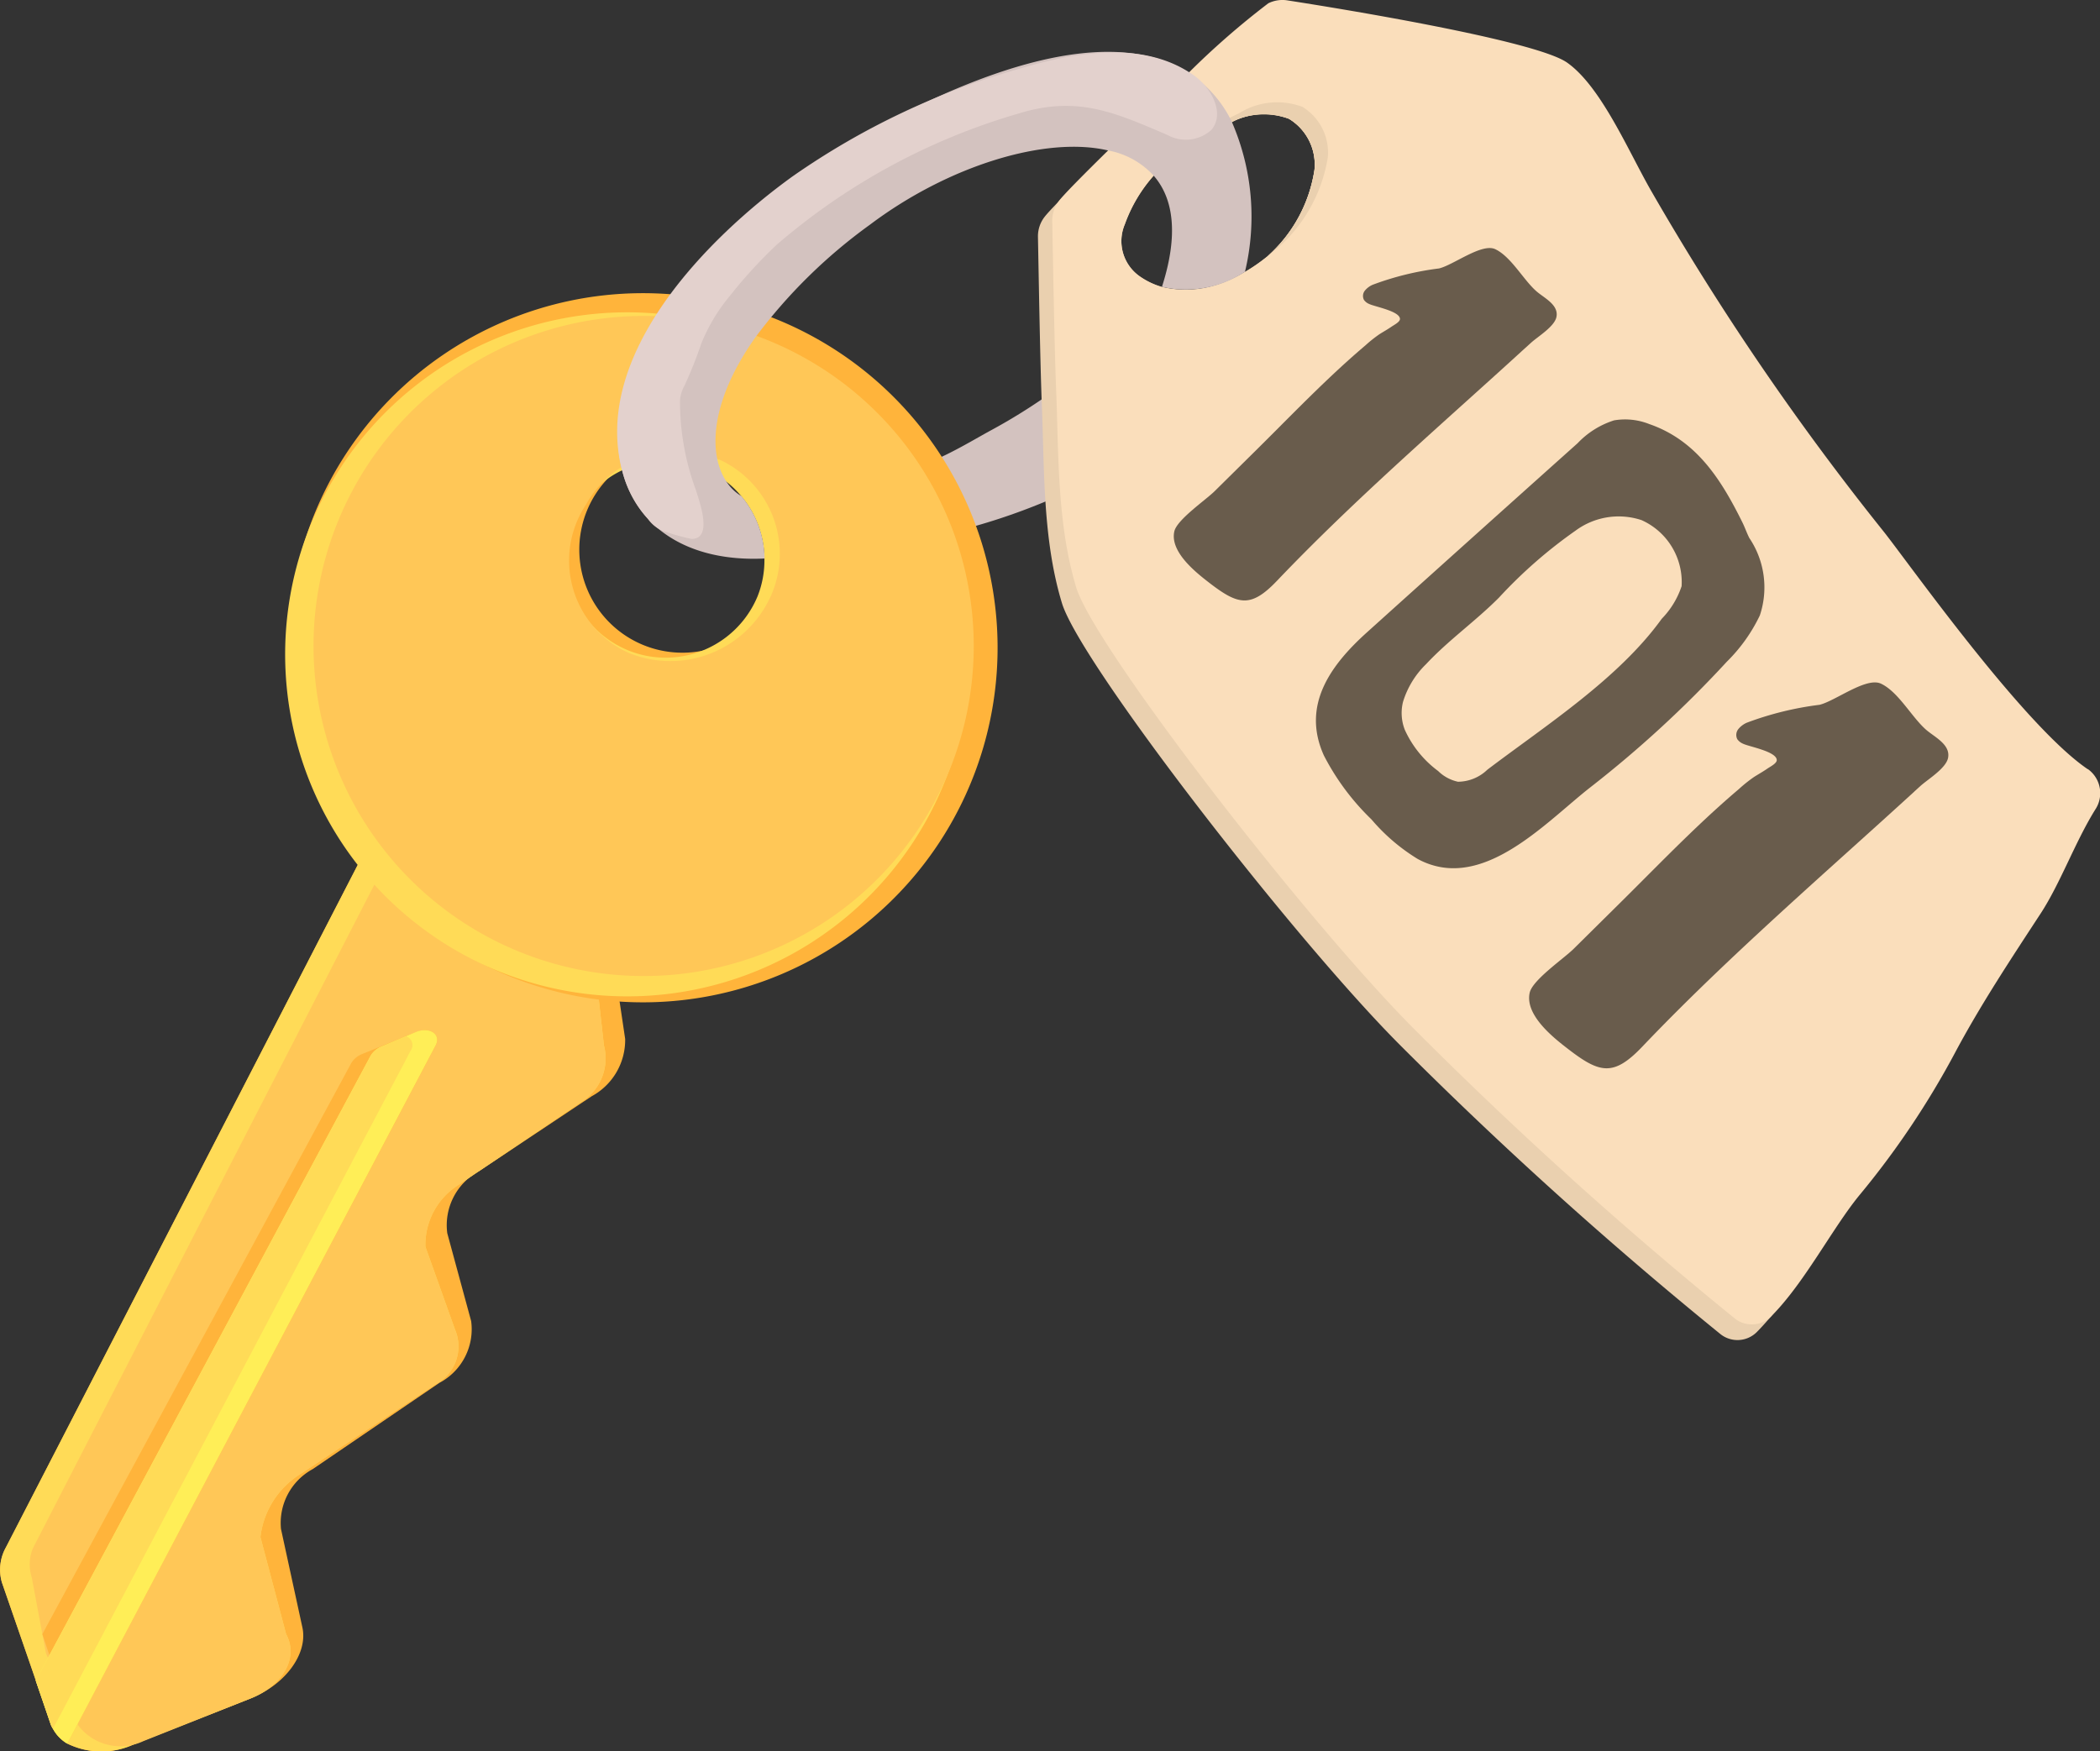
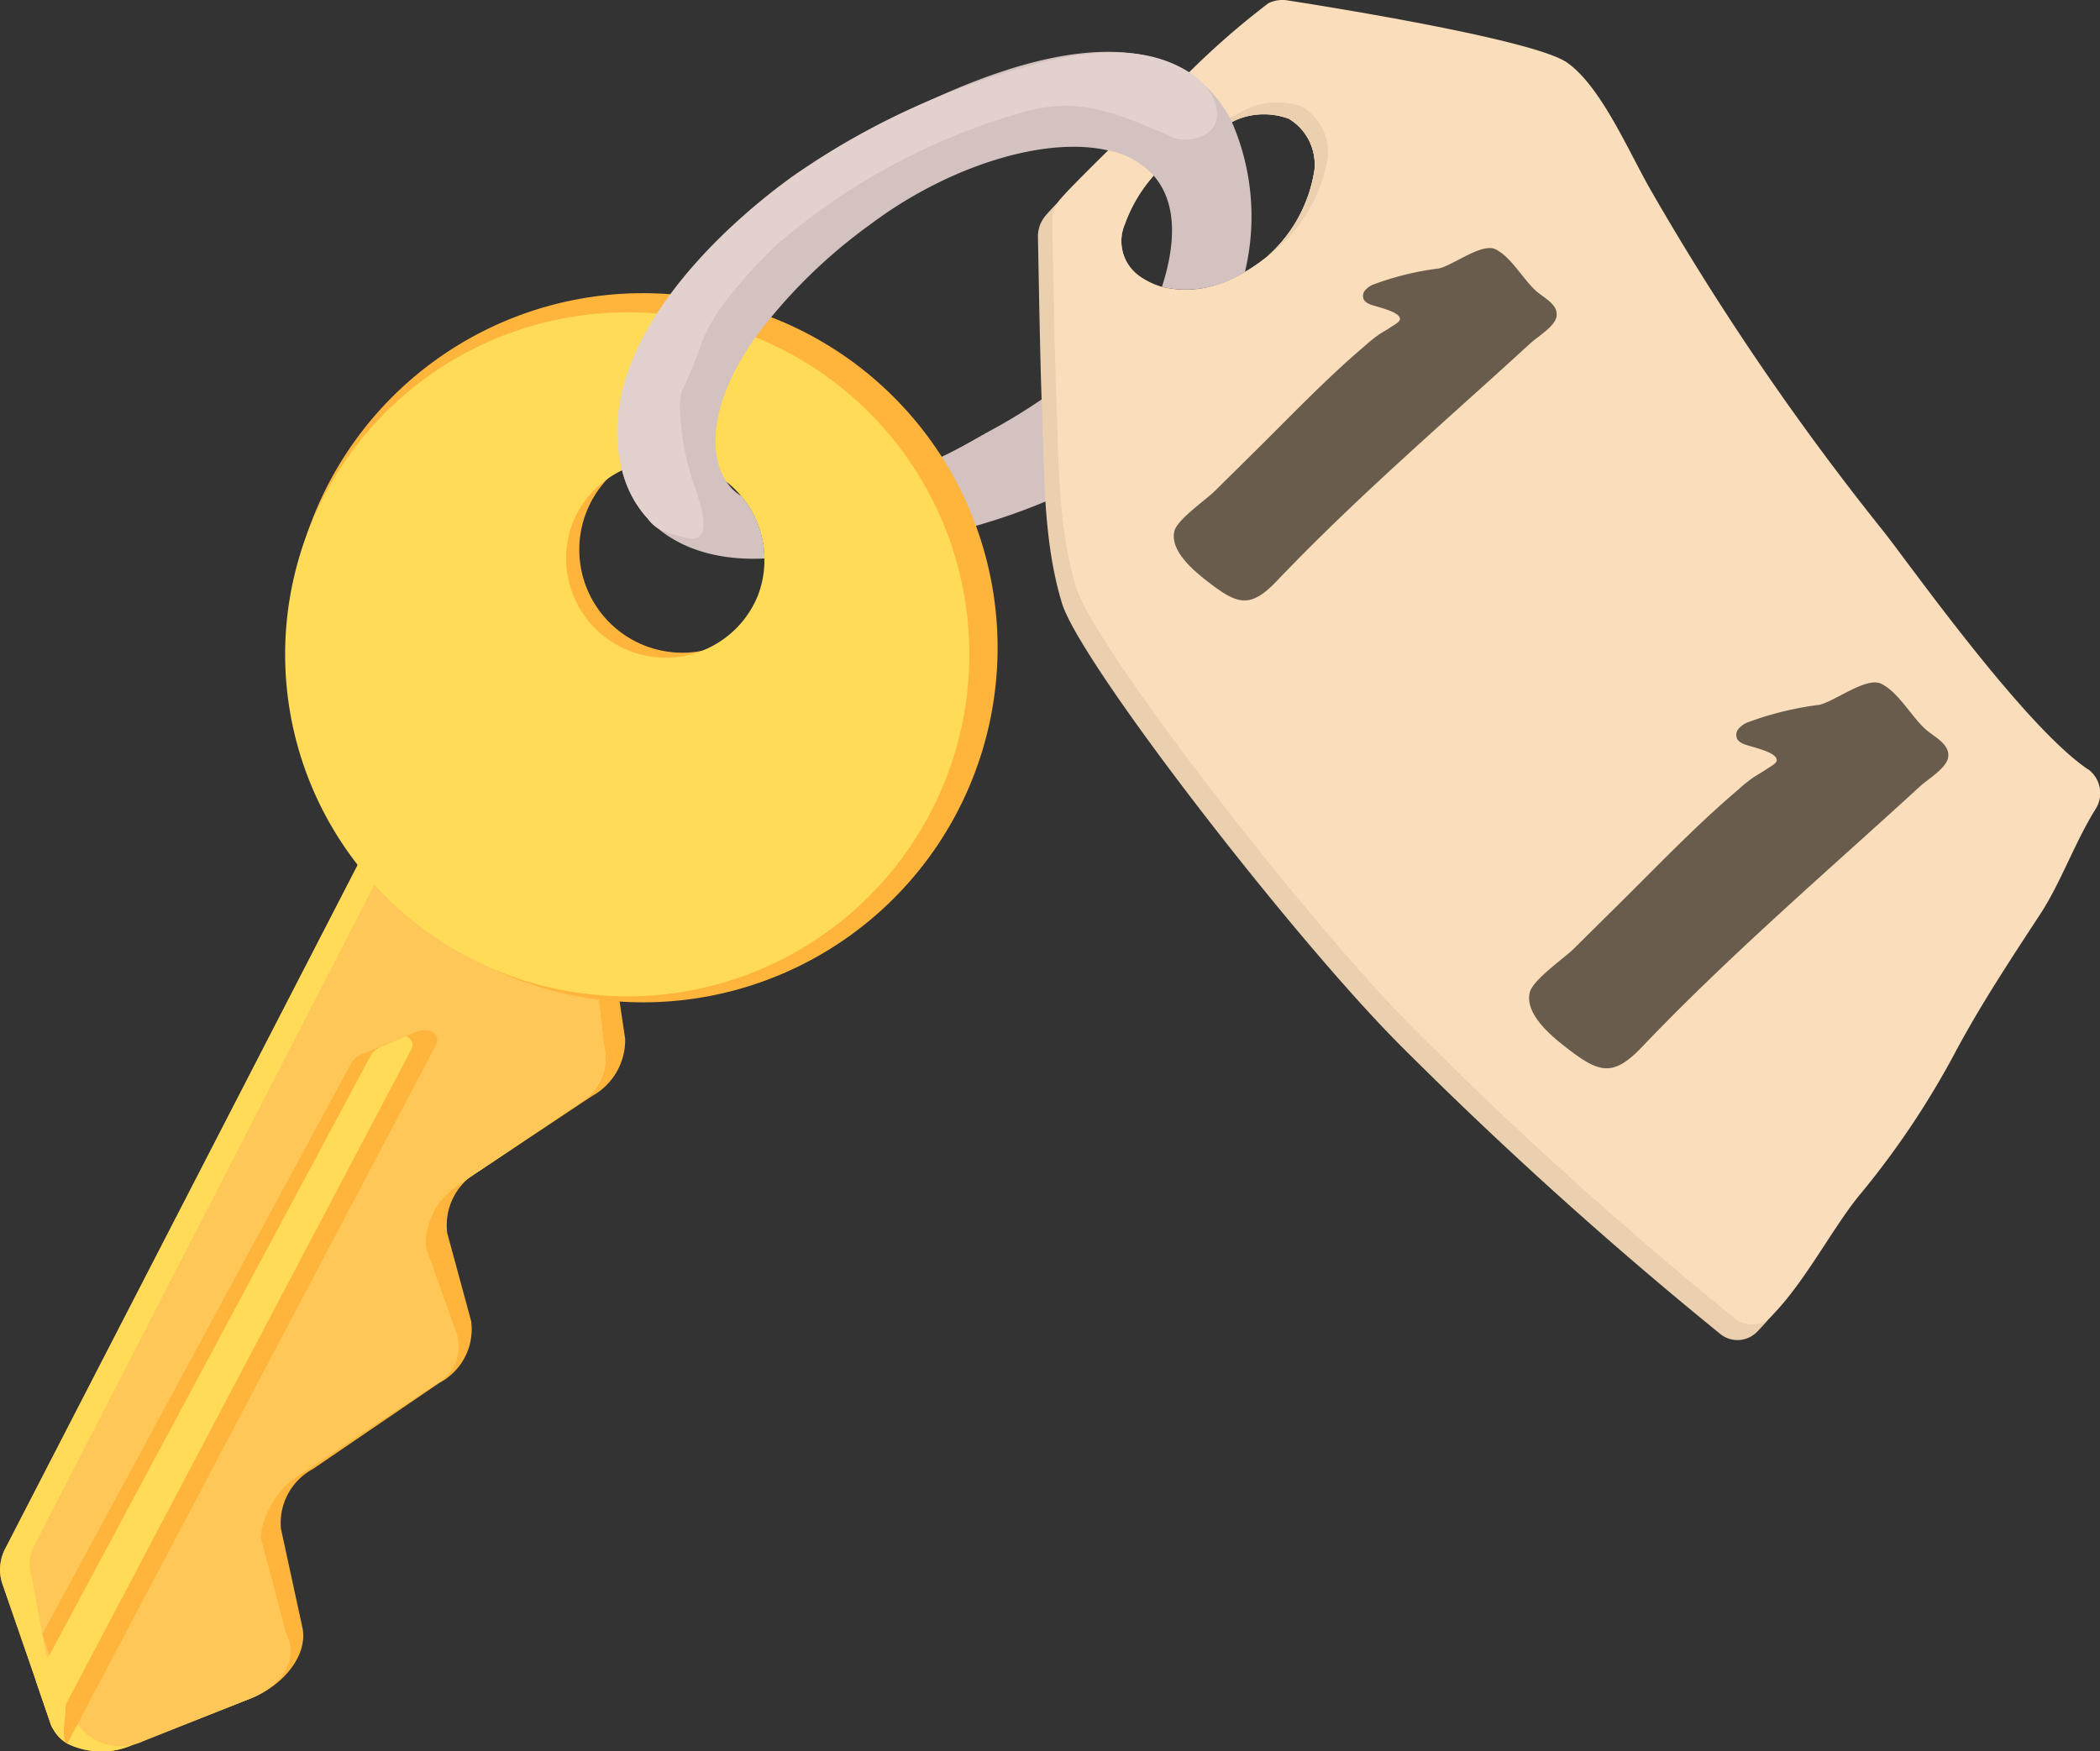
<svg xmlns="http://www.w3.org/2000/svg" id="Group_44844" data-name="Group 44844" width="87.905" height="73.328" viewBox="0 0 87.905 73.328">
  <rect x="0" y="0" width="87.905" height="73.328" fill="#333333" stroke="none" />
  <defs>
    <clipPath id="clip-path">
      <rect id="Rectangle_21870" data-name="Rectangle 21870" width="87.905" height="73.328" fill="none" />
    </clipPath>
  </defs>
  <g id="Group_44843" data-name="Group 44843" clip-path="url(#clip-path)">
    <path id="Path_589166" data-name="Path 589166" d="M186.356,80.8c1.2-.027,2.858-1.093,3.891-1.651a23.979,23.979,0,0,0,4.127-2.835c.1-.082.2-.259.321-.307.145-.058.138.155.151.265.041.349.145.693.212,1.038a9.28,9.28,0,0,1-.059,2.98,1.432,1.432,0,0,1-.158.591,1.394,1.394,0,0,1-.593.458,26.188,26.188,0,0,1-7.547,2.475,8.22,8.22,0,0,1-1.856.066Z" transform="translate(-148.736 -61.148)" fill="#d3c2bf" />
    <path id="Path_589167" data-name="Path 589167" d="M15.854,176.648s9.492,3.371,9.593,4.137l.722,4.854a2.68,2.68,0,0,1-1.4,2.4l-4.69,3.121a2.573,2.573,0,0,0-1.357,2.612l1,3.681a2.54,2.54,0,0,1-1.33,2.587l-5.3,3.61a2.564,2.564,0,0,0-1.33,2.507l.9,4.143c.222,1.092-.719,2.378-2.183,2.957l-4.885,1.924a3.236,3.236,0,0,1-2.775-.036,1.58,1.58,0,0,1-.7-.85l-.918-2.663L.079,208.394a1.915,1.915,0,0,1,.172-1.472Z" transform="translate(0 -142.141)" fill="#ffb43b" />
    <path id="Path_589168" data-name="Path 589168" d="M15.854,176.648s8.973,3.556,8.88,4.394l.546,4.872A2.146,2.146,0,0,1,24.3,188.3l-5.087,3.438a2.963,2.963,0,0,0-1.407,2.6l1.235,3.455a1.8,1.8,0,0,1-.821,2.315L12.6,203.84a3.6,3.6,0,0,0-1.7,2.655l1.076,4.066c.532.974-.113,2.15-1.51,2.7l-4.875,1.917a3.236,3.236,0,0,1-2.775-.036,1.58,1.58,0,0,1-.7-.85l-.918-2.663L.079,208.394a1.915,1.915,0,0,1,.172-1.472Z" transform="translate(0 -142.141)" fill="#ffdb57" />
    <path id="Path_589169" data-name="Path 589169" d="M21.953,178.018s7.991,3.289,7.9,4.126l.546,4.872a2.146,2.146,0,0,1-.979,2.387l-5.087,3.438a2.962,2.962,0,0,0-1.407,2.6L24.16,198.9a1.8,1.8,0,0,1-.821,2.315l-5.619,3.729a3.6,3.6,0,0,0-1.7,2.655l1.076,4.066c.532.974-.113,2.15-1.51,2.7l-4.478,1.782a2.231,2.231,0,0,1-2.263-.218,2.132,2.132,0,0,1-.693-.854l-1.113-2.615-.592-3.171a1.773,1.773,0,0,1,.051-1.229Z" transform="translate(-5.117 -143.243)" fill="#ffc757" />
    <path id="Path_589170" data-name="Path 589170" d="M24.725,220.873c.57-.233,1.056.107.813.568L10.118,250.666c-.331-.2.027-1.379-.094-1.745l-.951-2.835L22,222.186a.915.915,0,0,1,.459-.388Z" transform="translate(-7.301 -177.666)" fill="#ffb43b" />
-     <path id="Path_589171" data-name="Path 589171" d="M24.4,221.44,8.986,250.668a1.638,1.638,0,0,1-.6-.622.768.768,0,0,1-.113-.23l-.609-1.785,14.01-26.15a.951.951,0,0,1,.454-.395l1.031-.436.428-.182c.567-.226,1.065.106.813.572" transform="translate(-6.168 -177.664)" fill="#ffee57" />
    <path id="Path_589172" data-name="Path 589172" d="M23.16,222.1a.389.389,0,0,1,.2.6L8.387,251.094a.762.762,0,0,1-.113-.23l-.609-1.785,14.01-26.15a.951.951,0,0,1,.454-.395Z" transform="translate(-6.168 -178.712)" fill="#ffdb57" />
    <path id="Path_589173" data-name="Path 589173" d="M62.823,72.131a14.846,14.846,0,1,0,19.31-8.241,14.847,14.847,0,0,0-19.31,8.241m19.429,3.036a4.314,4.314,0,1,1-2.395-5.611,4.314,4.314,0,0,1,2.395,5.611" transform="translate(-49.686 -50.545)" fill="#ffb43b" />
    <path id="Path_589174" data-name="Path 589174" d="M80.675,67.974c-.009,0-.018-.009-.027-.009a13.845,13.845,0,0,0-4.01-.971,14.32,14.32,0,1,0,4.037.98m.082,10.878a4.165,4.165,0,0,1-7.73-3.1,4.168,4.168,0,0,1,5.416-2.313,4.293,4.293,0,0,1,1.016.581,3.981,3.981,0,0,1,.626.608,4.143,4.143,0,0,1,.971,2.586v.027a4.073,4.073,0,0,1-.3,1.615" transform="translate(-49.058 -53.856)" fill="#ffdb57" />
-     <path id="Path_589175" data-name="Path 589175" d="M68.016,76.641A13.818,13.818,0,1,0,86.052,68.91a13.817,13.817,0,0,0-18.036,7.732M86.179,79.65a4.608,4.608,0,0,1-5.938,2.357,4.241,4.241,0,0,1-1.793-6.2,4.39,4.39,0,0,1,5.737-1.824,4.345,4.345,0,0,1,1.995,5.671" transform="translate(-53.925 -54.671)" fill="#ffc757" />
    <path id="Path_589176" data-name="Path 589176" d="M265.755,35.574c-2.722-1.851-7.612-8.809-8.582-10.007a112.589,112.589,0,0,1-9.671-14.18c-.953-1.651-2.1-4.382-3.538-5.4-1.352-.944-9.744-2.3-11.686-2.6a1.48,1.48,0,0,0-.817.118c-.7.327-6.287,5.679-8.183,7.648-.29.3-.49.517-.581.635a1.325,1.325,0,0,0-.281.835c.027,1.352.091,5.289.163,7.049.109,2.74.036,5.652.844,8.3.771,2.513,9.689,14.035,14.18,18.526A174.288,174.288,0,0,0,251,58.582a1.145,1.145,0,0,0,1.5-.091c.2-.2.39-.417.59-.644l.009-.009c1.134-1.379,2.141-3.257,3.112-4.436a35.5,35.5,0,0,0,3.983-5.933c1.071-2.005,2.332-3.919,3.584-5.825.844-1.3,1.442-3,2.3-4.382a1.236,1.236,0,0,0-.318-1.687M226.054,12.1a6.361,6.361,0,0,1,1.551-2.4,12.725,12.725,0,0,1,2.658-1.742,3.056,3.056,0,0,1,2.658-.272,2.238,2.238,0,0,1,1.07,2.141,6.052,6.052,0,0,1-1.96,3.611c-1.633,1.325-3.756,1.978-5.371.835a1.8,1.8,0,0,1-.608-2.168" transform="translate(-178.968 -2.712)" fill="#ead0af" />
    <path id="Path_589177" data-name="Path 589177" d="M268.831,32.209C266.1,30.358,261.21,23.4,260.239,22.2a112.589,112.589,0,0,1-9.671-14.18c-.953-1.651-2.1-4.391-3.538-5.4-1.352-.944-9.744-2.3-11.686-2.6a1.332,1.332,0,0,0-.817.118,33.427,33.427,0,0,0-3.339,2.912c-1.125,1.07-2.359,2.25-3.366,3.248-1.053,1.034-1.86,1.851-2.06,2.114-.009.009-.009.018-.018.027a1.372,1.372,0,0,0-.263.817c.027,1.352.091,5.289.163,7.049.109,2.731.036,5.643.844,8.3.771,2.513,9.689,14.026,14.18,18.517a172.874,172.874,0,0,0,13.4,12.094,1.143,1.143,0,0,0,1.488-.082l.009-.009c1.388-1.379,2.577-3.711,3.711-5.09A35.5,35.5,0,0,0,263.26,44.1c1.071-2.014,2.332-3.919,3.584-5.834.844-1.288,1.442-2.994,2.3-4.373a1.239,1.239,0,0,0-.308-1.688M234.5,10.725a7.457,7.457,0,0,1-.953.662h-.009a4.475,4.475,0,0,1-3.466.626,3.12,3.12,0,0,1-.944-.454,1.8,1.8,0,0,1-.608-2.168,6.092,6.092,0,0,1,1.207-2.032c.109-.127.227-.254.345-.372a12.722,12.722,0,0,1,2.658-1.742c.091-.045.181-.082.272-.127a2.837,2.837,0,0,1,2.386-.145,2.238,2.238,0,0,1,1.07,2.141,6.052,6.052,0,0,1-1.96,3.611" transform="translate(-181.435 -0.001)" fill="#fadebb" />
    <path id="Path_589178" data-name="Path 589178" d="M255.923,24.176a6.422,6.422,0,0,1-2.513,4.11,6.052,6.052,0,0,0,1.96-3.611,2.238,2.238,0,0,0-1.07-2.141,3.056,3.056,0,0,0-2.658.272,12.721,12.721,0,0,0-2.658,1.742,12.149,12.149,0,0,1,3.221-2.241,3.021,3.021,0,0,1,2.658-.272,2.248,2.248,0,0,1,1.062,2.141" transform="translate(-200.345 -17.562)" fill="#ead0af" />
    <path id="Path_589179" data-name="Path 589179" d="M266.256,57.333l.233-.212c.282-.256.982-.675,1.058-1.079.1-.517-.54-.8-.855-1.085-.545-.488-1.045-1.431-1.705-1.747-.564-.27-1.753.664-2.359.806a12.155,12.155,0,0,0-2.775.683.873.873,0,0,0-.326.245.359.359,0,0,0-.04.386.5.5,0,0,0,.215.171c.221.113,1.295.3,1.294.632,0,.125-.258.254-.348.317-.167.116-.343.213-.515.322a5.5,5.5,0,0,0-.58.462c-.538.455-1.059.93-1.57,1.415-1.024.972-2.008,1.986-3.012,2.979l-1.737,1.717c-.367.363-1.572,1.188-1.683,1.678-.193.851.885,1.708,1.458,2.15,1.211.935,1.741,1.072,2.842-.083,1.906-2,3.926-3.888,5.97-5.746,1.023-.93,2.053-1.853,3.079-2.78q.68-.614,1.355-1.232" transform="translate(-202.394 -42.776)" fill="#695c4c" />
    <path id="Path_589180" data-name="Path 589180" d="M343.786,150.842l.256-.232c.308-.28,1.075-.739,1.158-1.181.107-.566-.591-.879-.936-1.188-.6-.534-1.144-1.567-1.867-1.913-.617-.3-1.919.727-2.582.883a13.308,13.308,0,0,0-3.038.748.953.953,0,0,0-.357.268.394.394,0,0,0-.044.423.554.554,0,0,0,.235.187c.242.124,1.418.325,1.417.691,0,.137-.283.279-.382.347-.183.128-.375.234-.563.353a5.962,5.962,0,0,0-.634.505c-.589.5-1.16,1.018-1.719,1.549-1.122,1.064-2.2,2.175-3.3,3.262l-1.9,1.88c-.4.4-1.721,1.3-1.843,1.838-.211.931.97,1.87,1.6,2.354,1.326,1.024,1.906,1.174,3.111-.091,2.087-2.19,4.3-4.257,6.536-6.291,1.12-1.019,2.248-2.029,3.371-3.044q.744-.672,1.484-1.348" transform="translate(-263.654 -117.701)" fill="#695c4c" />
-     <path id="Path_589181" data-name="Path 589181" d="M300.116,94.829c-.105-.207-.181-.433-.284-.641-.887-1.789-1.913-3.432-3.9-4.119a2.734,2.734,0,0,0-1.472-.155,3.6,3.6,0,0,0-1.528.958q-4.41,3.947-8.806,7.908c-1.532,1.378-2.765,3.062-1.812,5.169a10.212,10.212,0,0,0,1.988,2.671,8.045,8.045,0,0,0,1.927,1.652,3.167,3.167,0,0,0,1.02.355c2.337.377,4.59-2.082,6.23-3.359a47.082,47.082,0,0,0,5.7-5.249,6.876,6.876,0,0,0,1.382-1.938,3.7,3.7,0,0,0-.448-3.253m-2.831,2.041a3.55,3.55,0,0,1-.826,1.351c-1.813,2.517-4.86,4.469-7.3,6.32a1.794,1.794,0,0,1-1.23.505,1.694,1.694,0,0,1-.832-.45,4.418,4.418,0,0,1-1.392-1.719,1.934,1.934,0,0,1-.078-1.174,3.721,3.721,0,0,1,.969-1.584c.939-1.005,2.082-1.809,3.05-2.784a19.851,19.851,0,0,1,3.2-2.8,3.038,3.038,0,0,1,2.766-.443,2.844,2.844,0,0,1,1.677,2.774" transform="translate(-226.895 -72.314)" fill="#695c4c" />
-     <path id="Path_589182" data-name="Path 589182" d="M163.8,119.549l.009.027H163.8Z" transform="translate(-131.806 -96.196)" fill="#695c4c" />
    <path id="Path_589183" data-name="Path 589183" d="M158.1,14.061a5.1,5.1,0,0,0-1.815-2.069c-2.2-1.406-6.069-1.379-12.538,2-4.763,2.486-7.893,5.362-9.635,8.093-1.551,2.431-2.014,4.736-1.542,6.551.581,2.341,2.7,3.847,5.961,3.692V32.3a4.144,4.144,0,0,0-.971-2.586,1.9,1.9,0,0,1-.626-.608c-.744-1.116-.735-3.284,1.216-6.042a22.117,22.117,0,0,1,4.8-4.718c3.266-2.459,7.349-3.72,9.971-3.1A3.415,3.415,0,0,1,154.82,16.3c.826.944,1.052,2.459.345,4.654a4.475,4.475,0,0,0,3.466-.626h.009a9.933,9.933,0,0,0-.544-6.269" transform="translate(-106.527 -8.944)" fill="#d3c2bf" />
    <path id="Path_589184" data-name="Path 589184" d="M156.181,12.063c-2.024-1.285-4.715-.85-7.036-.161a31.626,31.626,0,0,0-9.572,4.536c-3.538,2.557-8.386,7.439-7.124,12.293a4.705,4.705,0,0,0,1.084,2.036,1.394,1.394,0,0,0,.784.555,7.836,7.836,0,0,0,1.042.284c.907.006.331-1.559.187-2.031a10.673,10.673,0,0,1-.67-3.775,1.5,1.5,0,0,1,.192-.62,17.652,17.652,0,0,0,.7-1.756,7.545,7.545,0,0,1,1.21-2.012,19.839,19.839,0,0,1,1.943-2.12,27.019,27.019,0,0,1,10.139-5.5c2.457-.754,4.022-.038,6.215.9a1.6,1.6,0,0,0,1.846-.212c.584-.7-.013-1.781-.759-2.3q-.088-.062-.178-.119" transform="translate(-106.411 -9.043)" fill="#e3d1cd" />
  </g>
</svg>